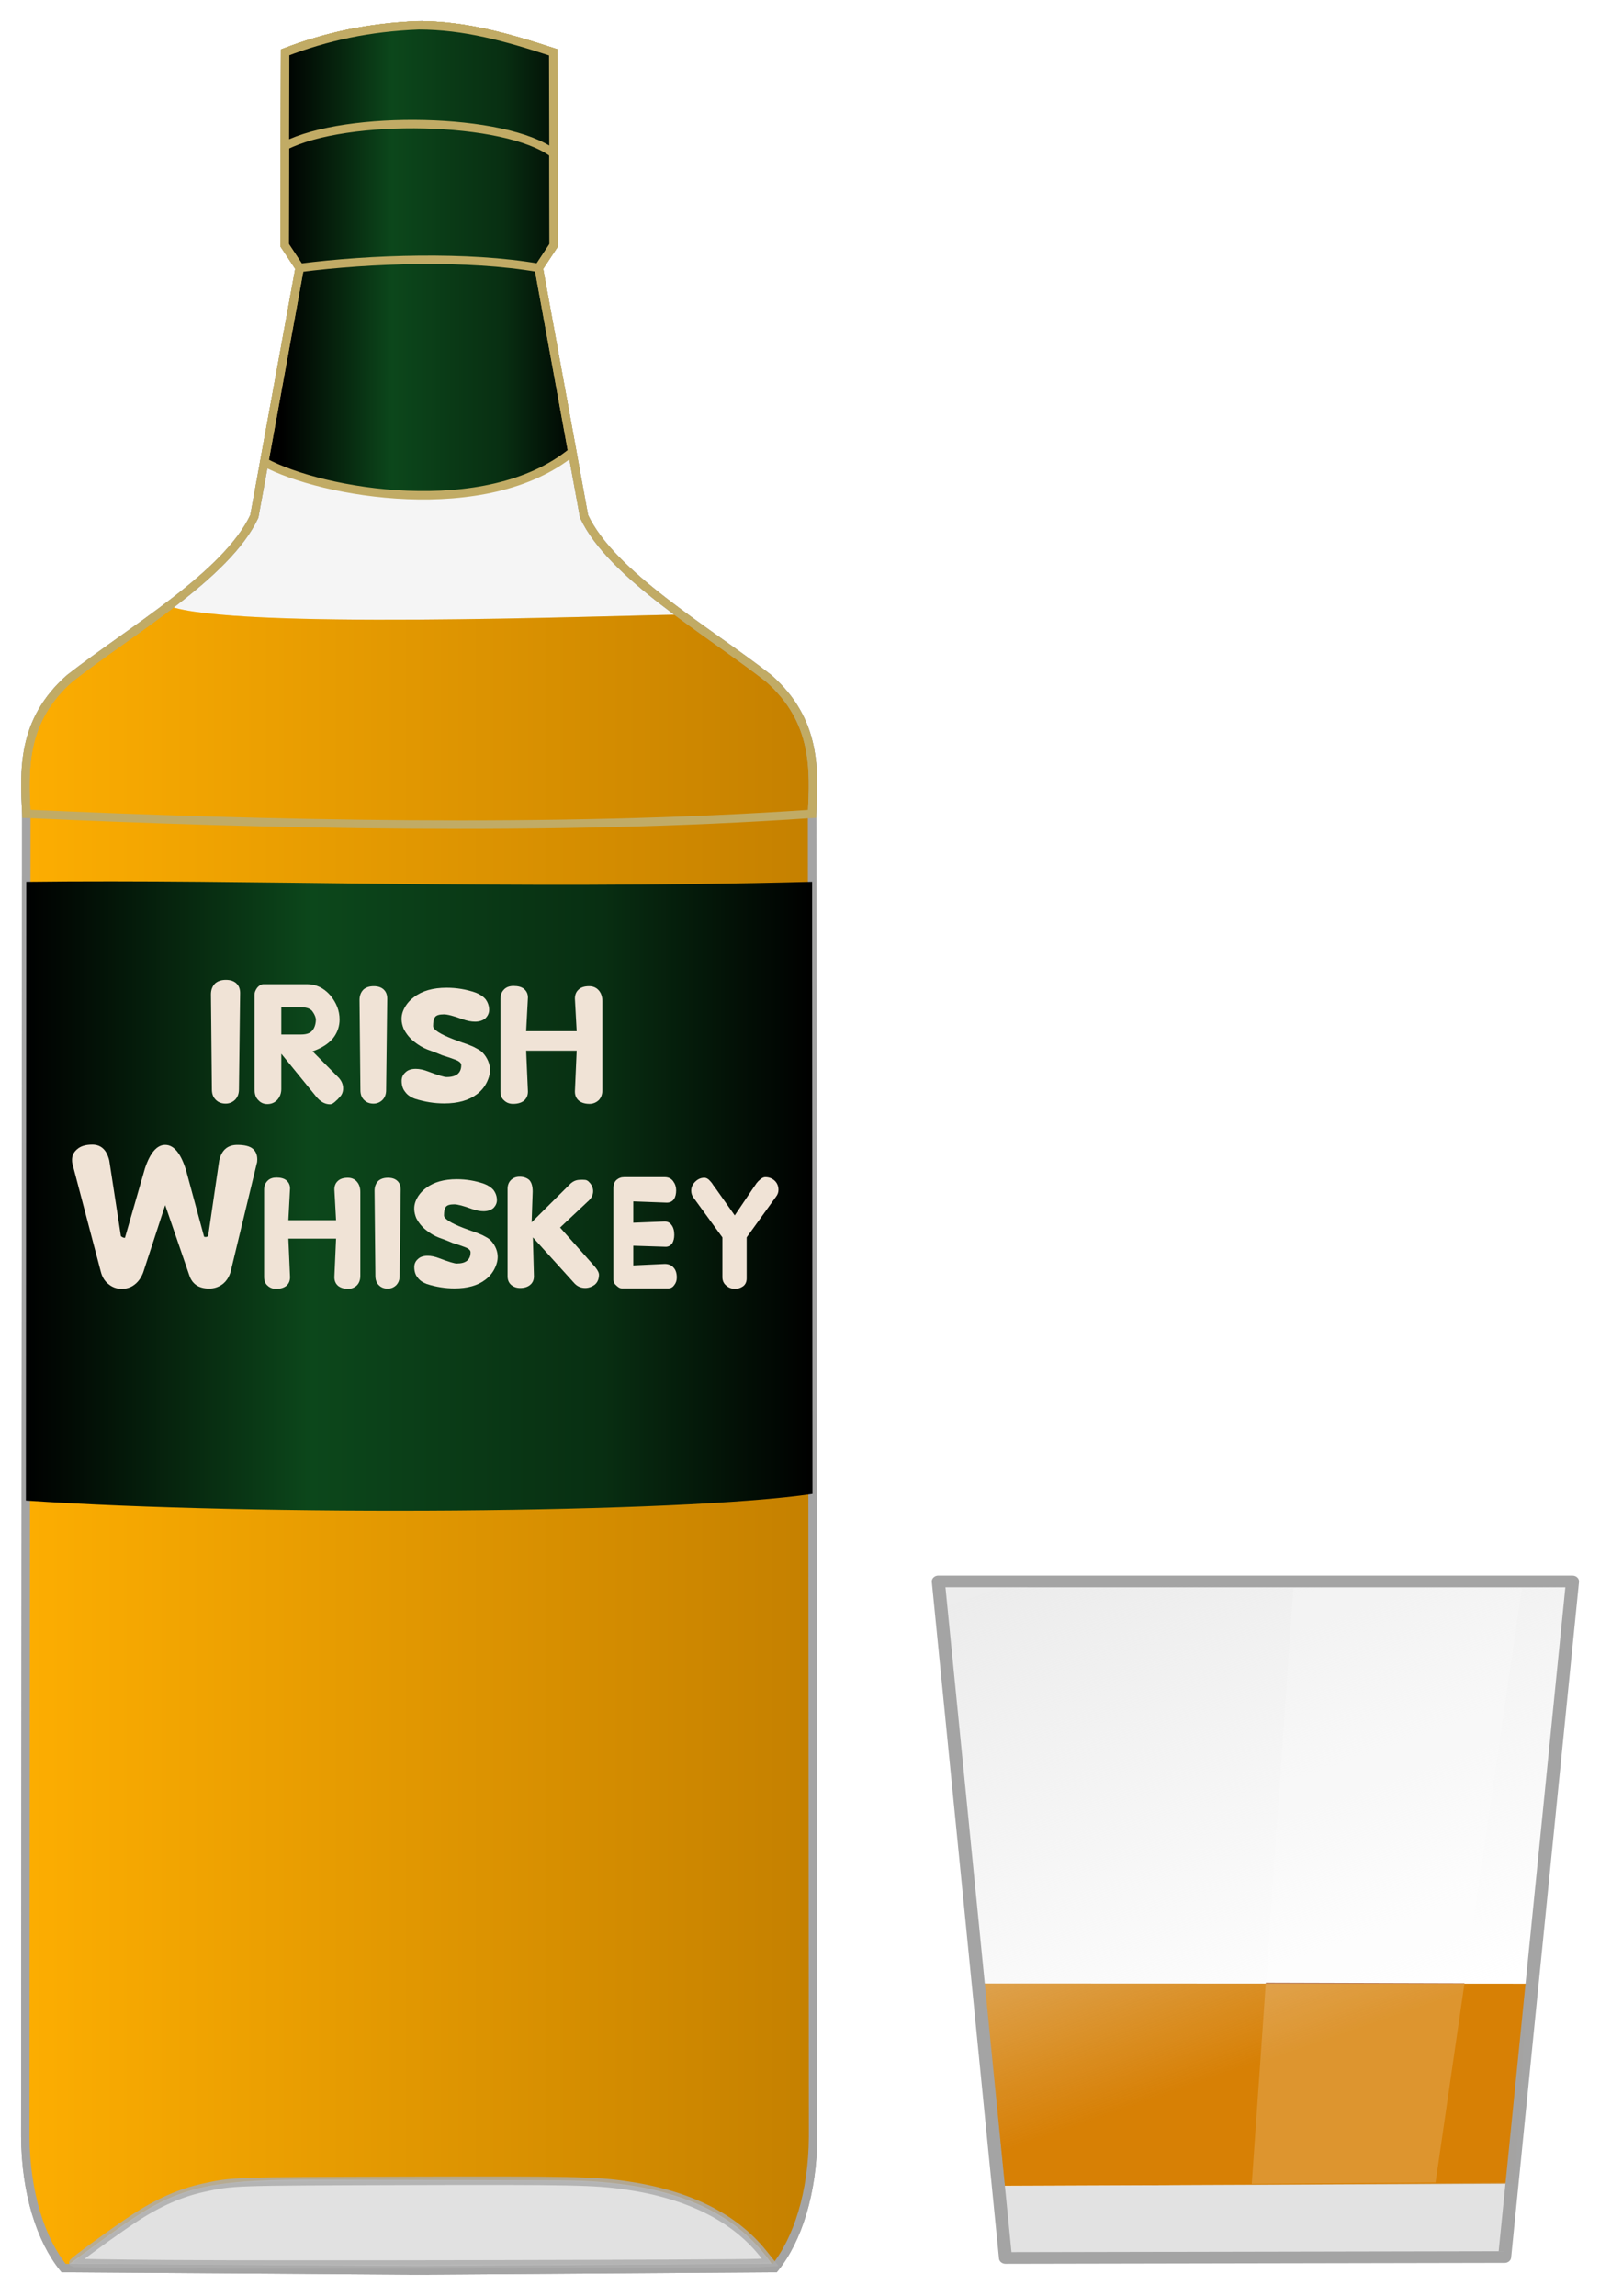
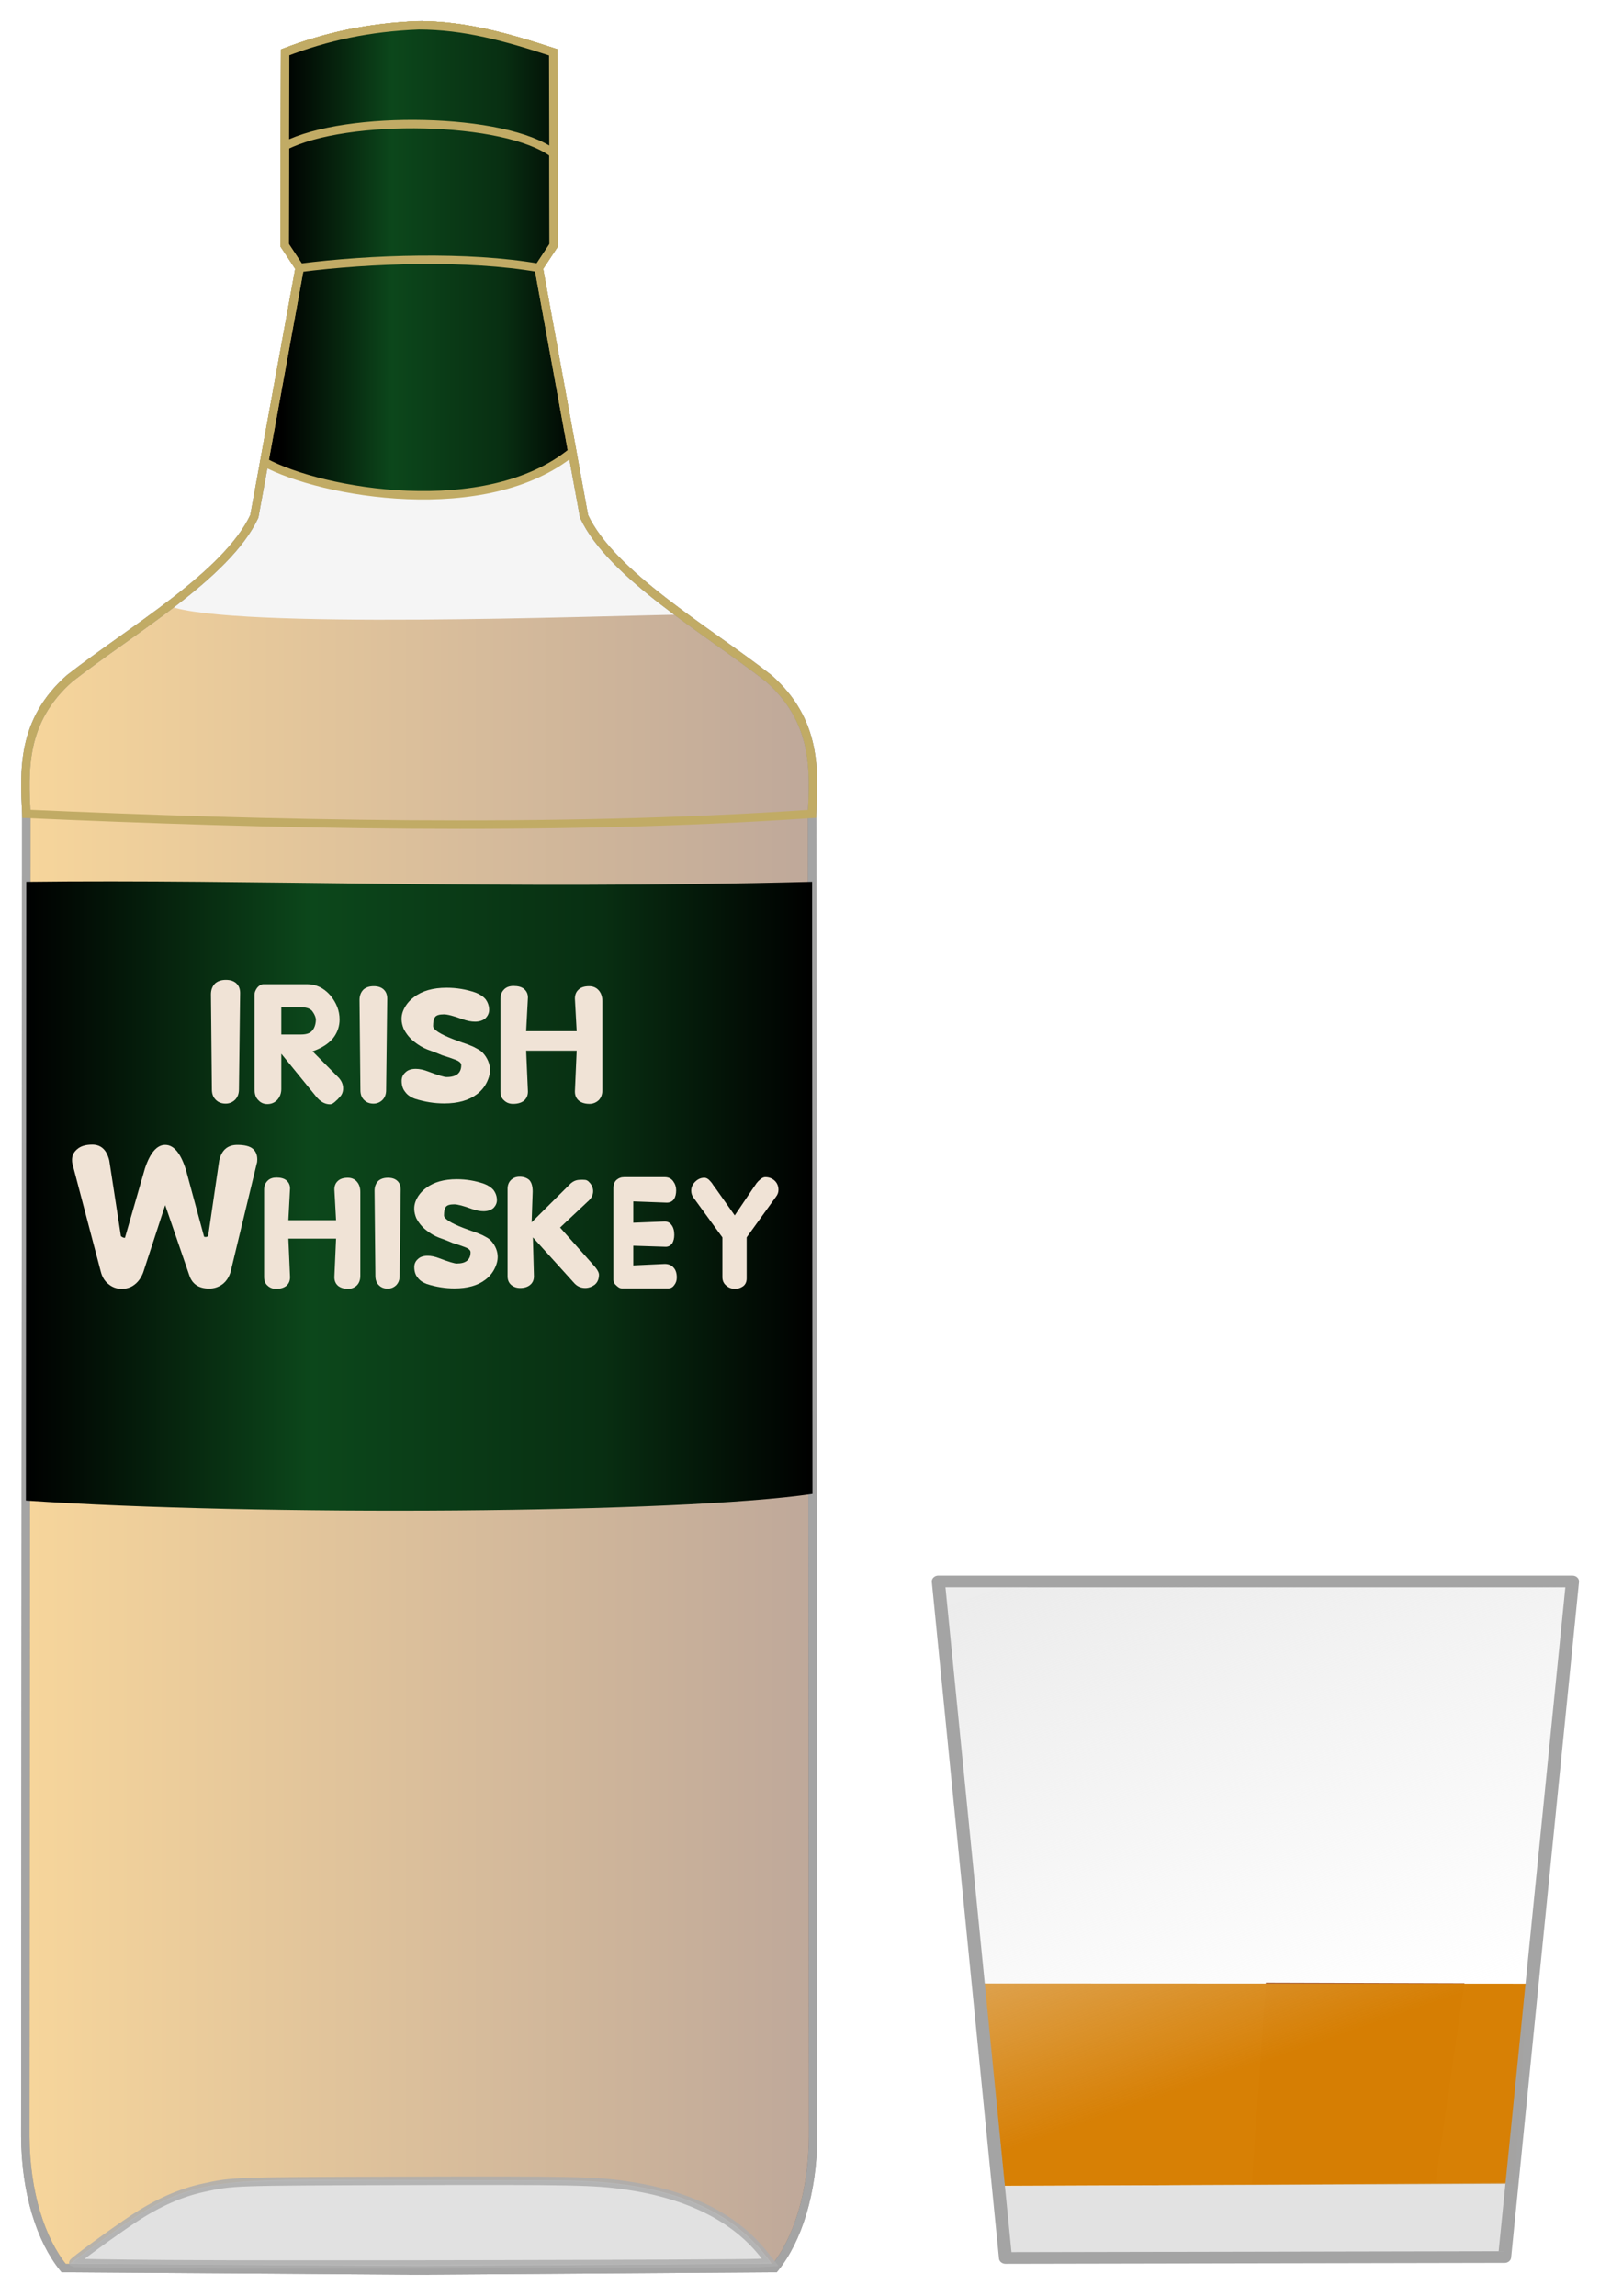
<svg xmlns="http://www.w3.org/2000/svg" xmlns:ns1="http://sodipodi.sourceforge.net/DTD/sodipodi-0.dtd" xmlns:ns2="http://www.inkscape.org/namespaces/inkscape" xmlns:xlink="http://www.w3.org/1999/xlink" id="svg2" ns1:docname="Irish_whiskey.svg" viewBox="0 0 758.59 1088.374" version="1.1" ns2:version="0.92.2 (5c3e80d, 2017-08-06)" width="758.59" height="1088.374" ns2:export-filename="/media/juhele/data_2TB/_GRAFIKA/Tullamore_whiskey/Irish_whiskey.svg.png" ns2:export-xdpi="135" ns2:export-ydpi="135">
  <title id="title1352">Bottle of Irish whiskey and a glass</title>
  <defs id="defs11">
    <linearGradient ns2:collect="always" id="linearGradient1174">
      <stop style="stop-color:#f89f02;stop-opacity:1;" offset="0" id="stop1170" />
      <stop style="stop-color:#622601;stop-opacity:1" offset="1" id="stop1172" />
    </linearGradient>
    <linearGradient ns2:collect="always" id="linearGradient1148">
      <stop style="stop-color:#000000;stop-opacity:1" offset="0" id="stop1144" />
      <stop id="stop1156" offset="0.363" style="stop-color:#0c471b;stop-opacity:1;" />
      <stop id="stop1154" offset="0.731" style="stop-color:#082f12;stop-opacity:1;" />
      <stop style="stop-color:#000000;stop-opacity:1" offset="1" id="stop1146" />
    </linearGradient>
    <linearGradient ns2:collect="always" id="linearGradient895">
      <stop style="stop-color:#ececec;stop-opacity:1;" offset="0" id="stop891" />
      <stop style="stop-color:#ececec;stop-opacity:0;" offset="1" id="stop893" />
    </linearGradient>
    <linearGradient ns2:collect="always" xlink:href="#linearGradient895" id="linearGradient897" x1="240.496" y1="426.965" x2="308.14" y2="600.931" gradientUnits="userSpaceOnUse" />
    <filter ns2:collect="always" style="color-interpolation-filters:sRGB" id="filter1023" x="-0.073" width="1.146" y="-0.03" height="1.059">
      <feGaussianBlur ns2:collect="always" stdDeviation="2.604" id="feGaussianBlur1025" />
    </filter>
    <linearGradient ns2:collect="always" xlink:href="#linearGradient1148" id="linearGradient1152" gradientUnits="userSpaceOnUse" x1="-212.438" y1="-654.932" x2="-68.981" y2="-654.774" />
    <linearGradient ns2:collect="always" xlink:href="#linearGradient1148" id="linearGradient1166" x1="-334.141" y1="-69.898" x2="39.347" y2="-69.898" gradientUnits="userSpaceOnUse" />
    <linearGradient ns2:collect="always" xlink:href="#linearGradient1174" id="linearGradient1176" x1="-200.662" y1="-72.39" x2="136.004" y2="-83.538" gradientUnits="userSpaceOnUse" gradientTransform="translate(-491.9,297.843)" />
    <linearGradient ns2:collect="always" xlink:href="#linearGradient1174" id="linearGradient1186" x1="-334.141" y1="-70.526" x2="39.347" y2="-70.526" gradientUnits="userSpaceOnUse" />
    <linearGradient ns2:collect="always" xlink:href="#linearGradient1148" id="linearGradient1307" gradientUnits="userSpaceOnUse" x1="-212.438" y1="-654.932" x2="-68.981" y2="-654.774" />
    <linearGradient ns2:collect="always" xlink:href="#linearGradient1148" id="linearGradient1309" gradientUnits="userSpaceOnUse" x1="-334.141" y1="-69.898" x2="39.347" y2="-69.898" />
    <linearGradient ns2:collect="always" xlink:href="#linearGradient1148" id="linearGradient1311" gradientUnits="userSpaceOnUse" x1="-212.438" y1="-654.932" x2="-68.981" y2="-654.774" />
    <linearGradient ns2:collect="always" xlink:href="#linearGradient1148" id="linearGradient1313" gradientUnits="userSpaceOnUse" x1="-212.438" y1="-654.932" x2="-68.981" y2="-654.774" />
  </defs>
  <ns1:namedview id="namedview11" bordercolor="#666666" ns2:pageshadow="2" guidetolerance="10" pagecolor="#ffffff" gridtolerance="10" ns2:window-maximized="1" ns2:zoom="0.22425739" objecttolerance="10" borderopacity="1" ns2:current-layer="g1305" ns2:cx="978.29239" ns2:cy="-334.25035" ns2:window-y="0" ns2:window-x="0" ns2:window-width="1920" showgrid="false" ns2:pageopacity="0" ns2:window-height="1140" fit-margin-top="10" fit-margin-left="10" fit-margin-bottom="10" fit-margin-right="10" />
  <g id="g1305" transform="translate(346.141,751.717)">
    <g id="g1348">
      <path ns1:nodetypes="ccccccccccccccccccccccc" ns2:connector-curvature="0" id="path1140" d="m -147.743,-739.717 c -23.301,0.929 -43.258,5.203 -63.215,12.82 l -0.231,91.412 7.119,10.777 -21.494,117.779 c -13.014,27.822 -58.358,53.972 -87.537,76.777 -23.02,20.303 -21.515,43.949 -20.566,64.252 l -0.475,627.033 c 0.144,26.687 7.384,49.039 18.17,62.326 l 165.836,1.145 v 0.037 l 2.738,-0.019 2.738,0.019 v -0.037 L 21.179,323.46 C 31.965,310.174 39.202,287.822 39.347,261.134 l -0.473,-627.033 c 0.948,-20.303 2.454,-43.949 -20.566,-64.252 -29.179,-22.805 -74.523,-48.956 -87.537,-76.777 l -21.494,-117.779 7.117,-10.777 -0.229,-91.412 c -22.669,-7.405 -42.043,-12.794 -63.908,-12.82 z" style="opacity:1;fill:#ececec;fill-opacity:0.505;stroke:#a4a4a4;stroke-width:4;stroke-miterlimit:4;stroke-dasharray:none;stroke-dashoffset:0;stroke-opacity:1" />
      <g id="g1033" transform="matrix(1.5,0,0,1.34,-214.338,-577.684)">
        <path ns1:nodetypes="ccccc" d="m 375.022,571.76 -9.147,70.463 -58.084,0.505 4.438,-71.17 z" ns2:connector-curvature="0" style="opacity:0.99;fill:#953800;fill-opacity:1" id="path889" />
        <g id="layer1" style="opacity:0.99;fill:#d77f03;fill-opacity:1" transform="matrix(0.976,0,0,1.093,53.623,-36.174)">
          <path id="path3757" style="fill:#d77f03;fill-opacity:1" ns2:connector-curvature="0" d="m 180.339,621.756 165.196,-0.647 4.259,-64.773 -176.066,-0.071 z" ns1:nodetypes="ccccc" />
        </g>
        <path ns1:nodetypes="ccccc" d="m 227.695,643.547 2.252,25.381 157.77,-0.332 2.349,-26.187 z" ns2:connector-curvature="0" style="opacity:0.99;fill:#cccccc;fill-opacity:0.569;stroke:none;stroke-width:4.13;stroke-linejoin:round;stroke-miterlimit:4;stroke-dasharray:none;stroke-opacity:1" id="path878" />
        <path id="path2985" style="opacity:0.99;fill:url(#linearGradient897);fill-opacity:1;stroke:#a4a4a4;stroke-width:4.13;stroke-linejoin:round;stroke-miterlimit:4;stroke-dasharray:none;stroke-opacity:1" ns2:connector-curvature="0" d="m 208.712,429.588 21.235,239.34 157.77,-0.332 21.443,-239 z" ns1:nodetypes="ccccc" />
-         <path id="path3755" style="opacity:0.99;fill:#ffffff;fill-opacity:0.179;filter:url(#filter1023)" ns2:connector-curvature="0" d="m 320.923,432.112 h 72.226 l -27.274,210.11 -58.084,0.505 z" />
      </g>
-       <path ns1:nodetypes="cccccsscccccc" ns2:connector-curvature="0" id="path1138" d="m -266.163,-464.476 c -15.853,12.055 -33.189,23.543 -46.937,34.288 -23.02,20.303 -21.515,43.949 -20.566,64.252 l -0.475,627.033 c 0.144,26.687 7.384,49.039 18.17,62.326 47.405,-34.055 51.435,-42.055 116.554,-41.876 l 119.091,0.326 c 64.509,0.177 88.524,22.327 101.506,41.551 10.786,-13.287 18.023,-35.639 18.168,-62.326 l -0.473,-627.033 c 0.948,-20.303 2.454,-43.949 -20.566,-64.252 -12.174,-9.515 -27.161,-19.611 -41.441,-30.169 -39.277,0.578 -212.753,7.159 -243.03,-4.119 z" style="opacity:1;fill:#ffb600;fill-opacity:1;stroke:none;stroke-width:4;stroke-miterlimit:4;stroke-dasharray:none;stroke-dashoffset:0;stroke-opacity:1" />
      <path style="opacity:0.373;fill:url(#linearGradient1186);fill-opacity:1;stroke:none;stroke-width:4;stroke-miterlimit:4;stroke-dasharray:none;stroke-dashoffset:0;stroke-opacity:1" d="m -266.163,-464.476 c -15.853,12.055 -33.189,23.543 -46.937,34.288 -23.02,20.303 -21.515,43.949 -20.566,64.252 l -0.475,627.033 c 0.144,26.687 7.384,49.039 18.17,62.326 47.405,-34.055 51.435,-42.055 116.554,-41.876 l 119.091,0.326 c 64.509,0.177 88.524,22.327 101.506,41.551 10.786,-13.287 18.023,-35.639 18.168,-62.326 l -0.473,-627.033 c 0.948,-20.303 2.454,-43.949 -20.566,-64.252 -12.174,-9.515 -27.161,-19.611 -41.441,-30.169 -39.277,0.578 -212.753,7.159 -243.03,-4.119 z" id="path1178" ns2:connector-curvature="0" ns1:nodetypes="cccccsscccccc" />
      <path style="opacity:1;fill:none;fill-opacity:0.505;stroke:#a4a4a4;stroke-width:4;stroke-miterlimit:4;stroke-dasharray:none;stroke-dashoffset:0;stroke-opacity:1" d="m -147.743,-739.717 c -23.301,0.929 -43.258,5.203 -63.215,12.82 l -0.231,91.412 7.119,10.777 -21.494,117.779 c -13.014,27.822 -58.358,53.972 -87.537,76.777 -23.02,20.303 -21.515,43.949 -20.566,64.252 l -0.475,627.033 c 0.144,26.687 7.384,49.039 18.17,62.326 l 165.836,1.145 v 0.037 l 2.738,-0.019 2.738,0.019 v -0.037 L 21.179,323.46 C 31.965,310.174 39.202,287.822 39.347,261.134 l -0.473,-627.033 c 0.948,-20.303 2.454,-43.949 -20.566,-64.252 -29.179,-22.805 -74.523,-48.956 -87.537,-76.777 l -21.494,-117.779 7.117,-10.777 -0.229,-91.412 c -22.669,-7.405 -42.043,-12.794 -63.908,-12.82 z" id="rect1128" ns2:connector-curvature="0" ns1:nodetypes="ccccccccccccccccccccccc" />
      <path style="opacity:1;fill:url(#linearGradient1307);fill-opacity:1;stroke:#c1ab65;stroke-width:4;stroke-miterlimit:4;stroke-dasharray:none;stroke-dashoffset:0;stroke-opacity:1" d="m -147.743,-739.717 c -23.301,0.929 -43.258,5.203 -63.215,12.82 l -0.231,91.412 7.119,10.777 -16.793,92.017 c 27.003,14.75 105.44,28.482 146.044,-4.86 l -15.906,-87.157 7.117,-10.777 -0.229,-91.412 c -22.669,-7.405 -42.043,-12.794 -63.908,-12.82 z" id="path1142" ns2:connector-curvature="0" ns1:nodetypes="cccccccccc" />
      <path style="opacity:1;fill:url(#linearGradient1309);fill-opacity:1;stroke:none;stroke-width:4;stroke-miterlimit:4;stroke-dasharray:none;stroke-dashoffset:0;stroke-opacity:1" d="m -333.691,-333.729 -0.177,293.33 c 109.316,7.45 310.309,6.16 372.94,-3.155 l -0.174,-290.176 c -149.52,3.838 -265.335,-1.293 -372.59,0.002 z" id="path1158" ns2:connector-curvature="0" ns1:nodetypes="cccccc" />
-       <path style="opacity:0.846;fill:#cccccc;fill-opacity:0.565;stroke:#acacac;stroke-width:4;stroke-miterlimit:4;stroke-dasharray:none;stroke-dashoffset:0;stroke-opacity:1" d="m -266.907,321.633 c -24.27,-0.192 -44.283,-0.504 -44.473,-0.694 -0.388,-0.388 19.532,-14.906 28.959,-21.106 11.239,-7.392 21.916,-12.096 32.82,-14.458 14.003,-3.034 13.137,-3.004 94.823,-3.243 79.36,-0.232 90.626,-0.006 105.348,2.116 29.393,4.236 51.18,15.022 64.992,32.175 l 3.467,4.305 -5.802,0.347 c -8.686,0.519 -229.396,0.96 -280.134,0.559 z" id="path1188" ns2:connector-curvature="0" />
+       <path style="opacity:0.846;fill:#cccccc;fill-opacity:0.565;stroke:#acacac;stroke-width:4;stroke-miterlimit:4;stroke-dasharray:none;stroke-dashoffset:0;stroke-opacity:1" d="m -266.907,321.633 c -24.27,-0.192 -44.283,-0.504 -44.473,-0.694 -0.388,-0.388 19.532,-14.906 28.959,-21.106 11.239,-7.392 21.916,-12.096 32.82,-14.458 14.003,-3.034 13.137,-3.004 94.823,-3.243 79.36,-0.232 90.626,-0.006 105.348,2.116 29.393,4.236 51.18,15.022 64.992,32.175 l 3.467,4.305 -5.802,0.347 c -8.686,0.519 -229.396,0.96 -280.134,0.559 " id="path1188" ns2:connector-curvature="0" />
      <path ns1:nodetypes="cccccccc" ns2:connector-curvature="0" id="path1190" d="m -147.743,-739.717 c -23.301,0.929 -43.258,5.203 -63.215,12.82 l -0.231,91.412 7.119,10.777 c 33.576,-4.326 79.951,-5.856 113.346,0 l 7.117,-10.777 -0.229,-91.412 c -22.669,-7.405 -42.043,-12.794 -63.908,-12.82 z" style="opacity:1;fill:url(#linearGradient1311);fill-opacity:1;stroke:#c1ab65;stroke-width:4;stroke-miterlimit:4;stroke-dasharray:none;stroke-dashoffset:0;stroke-opacity:1" />
      <path ns1:nodetypes="cccccccccccccc" ns2:connector-curvature="0" id="path1136" d="m -147.743,-739.717 c -23.301,0.929 -43.258,5.203 -63.215,12.82 l -0.231,91.412 7.119,10.777 -21.494,117.779 c -13.014,27.822 -58.358,53.972 -87.537,76.777 -23.02,20.303 -21.515,43.949 -20.566,64.252 112.193,4.947 248.373,8.495 372.541,0 0.948,-20.303 2.454,-43.949 -20.566,-64.252 -29.179,-22.805 -74.523,-48.956 -87.537,-76.777 l -21.494,-117.779 7.117,-10.777 -0.229,-91.412 c -22.669,-7.405 -42.043,-12.794 -63.908,-12.82 z" style="opacity:1;fill:none;fill-opacity:0.505;stroke:#c1ab65;stroke-width:4;stroke-miterlimit:4;stroke-dasharray:none;stroke-dashoffset:0;stroke-opacity:1" />
      <path style="opacity:1;fill:url(#linearGradient1313);fill-opacity:1;stroke:#c1ab65;stroke-width:4;stroke-miterlimit:4;stroke-dasharray:none;stroke-dashoffset:0;stroke-opacity:1" d="m -147.743,-739.717 c -23.301,0.929 -43.258,5.203 -63.215,12.82 -0.037,14.785 -0.075,29.57 -0.112,44.355 29.227,-14.942 104.711,-13.627 127.355,3.547 l -0.12,-47.903 c -22.669,-7.405 -42.043,-12.794 -63.908,-12.82 z" id="path1192" ns2:connector-curvature="0" ns1:nodetypes="cccccc" />
      <g id="g1270">
        <g id="text1198" style="font-style:normal;font-weight:normal;font-size:107.575px;line-height:1.25;font-family:sans-serif;letter-spacing:0px;word-spacing:0px;fill:#f0e3d6;fill-opacity:1;stroke:none;stroke-width:2.689" aria-label="IRISH">
          <path ns2:connector-curvature="0" id="path1244" style="font-size:113.333px" d="m -245.687,-235.297 -0.443,-45.046 q 0,-3.21 1.992,-5.202 1.882,-1.66 5.091,-1.66 3.21,0 4.98,1.66 1.771,1.66 1.771,4.538 l -0.553,45.71 q 0,3.099 -1.882,4.98 -1.882,1.771 -4.427,1.771 -2.878,0 -4.648,-1.771 -1.882,-1.771 -1.882,-4.98 z" />
          <path ns2:connector-curvature="0" id="path1246" style="font-style:normal;font-variant:normal;font-weight:normal;font-stretch:normal;font-size:107.575px;font-family:Dyuthi;-inkscape-font-specification:'Dyuthi, Normal';font-variant-ligatures:normal;font-variant-caps:normal;font-variant-numeric:normal;font-feature-settings:normal;text-align:center;writing-mode:lr-tb;text-anchor:middle;fill:#f0e3d6;fill-opacity:1;stroke-width:2.689" d="m -225.478,-280.221 q 0,-1.471 1.261,-3.257 1.471,-1.681 2.942,-1.681 h 20.801 q 6.198,0 10.821,5.148 4.517,5.358 4.517,11.556 0,4.832 -2.942,8.719 -3.257,4.097 -9.875,6.408 l 12.501,12.606 q 1.996,2.311 1.996,4.938 0,2.521 -1.681,4.202 -0.63,0.84 -2.101,2.101 -1.366,1.261 -2.416,1.261 -3.572,0 -6.513,-3.572 l -16.599,-20.38 v 16.704 q 0,3.047 -1.996,5.253 -1.891,1.891 -4.622,1.891 -2.626,0 -4.307,-1.891 -1.786,-1.681 -1.786,-5.253 z m 12.711,5.988 v 12.922 h 9.35 q 3.887,0 5.358,-1.891 1.576,-1.891 1.681,-5.043 0,-1.786 -1.681,-4.097 -1.471,-1.891 -5.358,-1.891 z" />
          <path ns2:connector-curvature="0" id="path1248" style="font-style:normal;font-variant:normal;font-weight:normal;font-stretch:normal;font-size:107.575px;font-family:Dyuthi;-inkscape-font-specification:'Dyuthi, Normal';font-variant-ligatures:normal;font-variant-caps:normal;font-variant-numeric:normal;font-feature-settings:normal;text-align:center;writing-mode:lr-tb;text-anchor:middle;fill:#f0e3d6;fill-opacity:1;stroke-width:2.689" d="m -175.262,-234.942 -0.42,-42.757 q 0,-3.047 1.891,-4.938 1.786,-1.576 4.832,-1.576 3.047,0 4.727,1.576 1.681,1.576 1.681,4.307 l -0.525,43.387 q 0,2.942 -1.786,4.727 -1.786,1.681 -4.202,1.681 -2.731,0 -4.412,-1.681 -1.786,-1.681 -1.786,-4.727 z" />
          <path ns2:connector-curvature="0" id="path1250" style="font-style:normal;font-variant:normal;font-weight:normal;font-stretch:normal;font-size:107.575px;font-family:Dyuthi;-inkscape-font-specification:'Dyuthi, Normal';font-variant-ligatures:normal;font-variant-caps:normal;font-variant-numeric:normal;font-feature-settings:normal;text-align:center;writing-mode:lr-tb;text-anchor:middle;fill:#f0e3d6;fill-opacity:1;stroke-width:2.689" d="m -154.777,-264.042 q -1.786,-4.412 -0.315,-8.299 1.576,-3.992 5.253,-6.723 5.778,-4.412 15.443,-4.412 7.144,0 13.762,2.311 3.047,1.156 4.727,3.152 1.681,2.311 1.681,5.043 0,2.206 -1.786,3.992 -1.891,1.576 -4.938,1.576 -2.626,0 -5.883,-1.156 -6.303,-2.311 -8.825,-2.311 -3.257,0 -4.202,1.261 -0.945,1.261 -0.945,4.307 0,2.521 9.77,6.303 1.366,0.525 3.992,1.471 2.626,0.84 3.992,1.471 1.471,0.525 3.257,1.576 1.891,0.945 3.047,2.416 1.261,1.471 2.101,3.467 1.681,4.202 -0.105,8.614 -1.681,4.307 -5.358,7.039 -5.673,4.307 -15.443,4.307 -6.934,0 -13.867,-2.206 -3.152,-1.156 -4.622,-3.257 -1.681,-1.996 -1.681,-5.253 0,-2.416 1.786,-3.992 1.681,-1.681 4.938,-1.681 2.626,0 5.883,1.261 6.934,2.626 8.719,2.626 6.934,0 6.934,-5.673 0,-1.471 -2.731,-2.521 -2.731,-1.051 -6.198,-2.101 -3.677,-1.576 -7.039,-2.731 -3.257,-1.261 -6.408,-3.782 -3.152,-2.521 -4.938,-6.093 z" />
          <path ns2:connector-curvature="0" id="path1252" style="font-style:normal;font-variant:normal;font-weight:normal;font-stretch:normal;font-size:107.575px;font-family:Dyuthi;-inkscape-font-specification:'Dyuthi, Normal';font-variant-ligatures:normal;font-variant-caps:normal;font-variant-numeric:normal;font-feature-settings:normal;text-align:center;writing-mode:lr-tb;text-anchor:middle;fill:#f0e3d6;fill-opacity:1;stroke-width:2.689" d="m -108.868,-278.33 q 0,-2.731 1.891,-4.517 1.576,-1.471 4.307,-1.471 3.257,0 4.938,1.366 1.891,1.576 1.891,4.097 l -0.84,15.968 h 23.952 l -0.84,-15.443 q 0,-2.731 1.786,-4.307 1.681,-1.576 4.938,-1.576 2.626,0 4.307,1.681 1.996,1.996 1.996,5.463 v 42.127 q 0,3.047 -1.786,4.832 -1.891,1.681 -4.307,1.681 -3.257,0 -5.148,-1.576 -1.786,-1.576 -1.786,-4.307 l 0.84,-19.33 h -23.952 l 0.84,19.33 q 0,2.731 -1.786,4.307 -1.891,1.576 -5.253,1.576 -2.521,0 -4.202,-1.576 -1.786,-1.471 -1.786,-4.307 z" />
        </g>
        <g id="text1216" style="font-style:normal;font-weight:normal;font-size:101.551px;line-height:1.25;font-family:sans-serif;letter-spacing:0px;word-spacing:0px;fill:#f0e3d6;fill-opacity:1;stroke:none;stroke-width:2.539" aria-label="HISKEY">
          <path ns2:connector-curvature="0" id="path1231" style="font-style:normal;font-variant:normal;font-weight:normal;font-stretch:normal;font-size:101.551px;font-family:Dyuthi;-inkscape-font-specification:'Dyuthi, Normal';font-variant-ligatures:normal;font-variant-caps:normal;font-variant-numeric:normal;font-feature-settings:normal;text-align:center;writing-mode:lr-tb;text-anchor:middle;fill:#f0e3d6;fill-opacity:1;stroke-width:2.539" d="m -220.922,-187.842 q 0,-2.578 1.785,-4.264 1.488,-1.388 4.066,-1.388 3.074,0 4.661,1.289 1.785,1.488 1.785,3.868 l -0.793,15.074 h 22.611 L -187.6,-187.842 q 0,-2.578 1.686,-4.066 1.587,-1.488 4.661,-1.488 2.479,0 4.066,1.587 1.884,1.884 1.884,5.157 v 39.768 q 0,2.876 -1.686,4.562 -1.785,1.587 -4.066,1.587 -3.074,0 -4.859,-1.488 -1.686,-1.488 -1.686,-4.066 l 0.793,-18.247 h -22.611 l 0.793,18.247 q 0,2.578 -1.686,4.066 -1.785,1.488 -4.959,1.488 -2.38,0 -3.967,-1.488 -1.686,-1.388 -1.686,-4.066 z" />
          <path ns2:connector-curvature="0" id="path1233" style="font-style:normal;font-variant:normal;font-weight:normal;font-stretch:normal;font-size:101.551px;font-family:Dyuthi;-inkscape-font-specification:'Dyuthi, Normal';font-variant-ligatures:normal;font-variant-caps:normal;font-variant-numeric:normal;font-feature-settings:normal;text-align:center;writing-mode:lr-tb;text-anchor:middle;fill:#f0e3d6;fill-opacity:1;stroke-width:2.539" d="m -168.162,-146.884 -0.397,-40.363 q 0,-2.876 1.785,-4.661 1.686,-1.488 4.562,-1.488 2.876,0 4.463,1.488 1.587,1.488 1.587,4.066 l -0.496,40.958 q 0,2.777 -1.686,4.463 -1.686,1.587 -3.967,1.587 -2.578,0 -4.165,-1.587 -1.686,-1.587 -1.686,-4.463 z" />
          <path ns2:connector-curvature="0" id="path1235" style="font-style:normal;font-variant:normal;font-weight:normal;font-stretch:normal;font-size:101.551px;font-family:Dyuthi;-inkscape-font-specification:'Dyuthi, Normal';font-variant-ligatures:normal;font-variant-caps:normal;font-variant-numeric:normal;font-feature-settings:normal;text-align:center;writing-mode:lr-tb;text-anchor:middle;fill:#f0e3d6;fill-opacity:1;stroke-width:2.539" d="m -148.824,-174.354 q -1.686,-4.165 -0.298,-7.835 1.488,-3.768 4.959,-6.347 5.454,-4.165 14.578,-4.165 6.744,0 12.991,2.182 2.876,1.091 4.463,2.975 1.587,2.182 1.587,4.76 0,2.083 -1.686,3.768 -1.785,1.488 -4.661,1.488 -2.479,0 -5.554,-1.091 -5.95,-2.182 -8.33,-2.182 -3.074,0 -3.967,1.19 -0.893,1.19 -0.893,4.066 0,2.38 9.223,5.95 1.289,0.496 3.768,1.388 2.479,0.793 3.768,1.388 1.388,0.496 3.074,1.488 1.785,0.893 2.876,2.281 1.19,1.388 1.983,3.273 1.587,3.967 -0.099,8.132 -1.587,4.066 -5.058,6.644 -5.355,4.066 -14.578,4.066 -6.545,0 -13.091,-2.083 -2.975,-1.091 -4.364,-3.074 -1.587,-1.884 -1.587,-4.959 0,-2.281 1.686,-3.768 1.587,-1.587 4.661,-1.587 2.479,0 5.554,1.19 6.545,2.479 8.231,2.479 6.545,0 6.545,-5.355 0,-1.388 -2.578,-2.38 -2.578,-0.992 -5.851,-1.983 -3.471,-1.488 -6.644,-2.578 -3.074,-1.19 -6.049,-3.57 -2.975,-2.38 -4.661,-5.752 z" />
          <path ns2:connector-curvature="0" id="path1237" style="font-style:normal;font-variant:normal;font-weight:normal;font-stretch:normal;font-size:101.551px;font-family:Dyuthi;-inkscape-font-specification:'Dyuthi, Normal';font-variant-ligatures:normal;font-variant-caps:normal;font-variant-numeric:normal;font-feature-settings:normal;text-align:center;writing-mode:lr-tb;text-anchor:middle;fill:#f0e3d6;fill-opacity:1;stroke-width:2.539" d="m -105.486,-188.139 q 0,-2.678 1.686,-4.264 1.587,-1.488 4.066,-1.488 2.678,0 4.463,1.488 1.686,1.686 1.686,5.554 l -0.496,14.578 18.049,-17.95 q 2.083,-2.182 4.859,-2.182 1.091,-0.099 2.083,0 1.091,0 1.884,0.694 2.281,2.083 2.281,4.661 0,2.777 -2.578,4.959 l -13.091,12.297 15.074,16.958 q 3.372,3.57 3.372,5.355 0,3.074 -1.983,4.76 -2.182,1.587 -4.562,1.587 -3.074,0 -5.157,-2.281 l -19.636,-21.718 0.496,18.446 q 0,2.578 -1.785,4.066 -1.785,1.488 -4.76,1.488 -2.479,0 -4.264,-1.488 -1.686,-1.488 -1.686,-4.066 z" />
          <path ns2:connector-curvature="0" id="path1239" style="font-style:normal;font-variant:normal;font-weight:normal;font-stretch:normal;font-size:101.551px;font-family:Dyuthi;-inkscape-font-specification:'Dyuthi, Normal';font-variant-ligatures:normal;font-variant-caps:normal;font-variant-numeric:normal;font-feature-settings:normal;text-align:center;writing-mode:lr-tb;text-anchor:middle;fill:#f0e3d6;fill-opacity:1;stroke-width:2.539" d="m -55.306,-188.536 q 0,-2.38 1.388,-3.768 1.587,-1.388 3.669,-1.388 h 19.239 q 2.678,0 4.066,1.983 1.388,1.884 1.388,4.264 0,2.678 -1.091,4.264 -1.19,1.587 -3.372,1.587 l -15.867,-0.595 v 10.115 l 14.876,-0.595 q 2.083,0 3.273,1.686 1.289,1.686 1.289,4.661 0,2.38 -0.992,4.066 -1.19,1.587 -3.074,1.587 l -15.372,-0.496 v 9.322 l 14.876,-0.694 q 2.777,0 4.264,1.785 1.488,1.587 1.488,4.661 0,2.083 -1.19,3.57 -1.091,1.587 -2.876,1.587 h -22.016 q -1.19,0 -2.578,-1.388 -1.388,-1.091 -1.388,-2.678 z" />
          <path ns2:connector-curvature="0" id="path1241" style="font-style:normal;font-variant:normal;font-weight:normal;font-stretch:normal;font-size:101.551px;font-family:Dyuthi;-inkscape-font-specification:'Dyuthi, Normal';font-variant-ligatures:normal;font-variant-caps:normal;font-variant-numeric:normal;font-feature-settings:normal;text-align:center;writing-mode:lr-tb;text-anchor:middle;fill:#f0e3d6;fill-opacity:1;stroke-width:2.539" d="m -7.109,-188.734 9.322,13.19 8.628,-12.793 q 1.19,-1.785 1.785,-2.578 0.595,-0.793 1.785,-1.785 1.19,-0.992 2.281,-0.992 2.678,0 4.562,1.785 1.686,1.686 1.686,4.264 0,1.785 -1.19,3.273 l -13.884,19.239 v 19.438 q 0,2.38 -1.587,3.669 -1.785,1.289 -3.868,1.289 -2.479,0 -4.165,-1.488 -1.884,-1.488 -1.884,-4.066 v -18.843 l -13.785,-18.942 q -0.992,-1.388 -0.992,-3.173 0,-2.479 1.884,-4.264 1.884,-1.884 4.364,-1.884 0.595,0 1.19,0.298 0.595,0.298 1.091,0.793 0.496,0.496 0.992,1.091 0.496,0.595 0.893,1.289 0.496,0.595 0.893,1.19 z" />
        </g>
        <g id="text1226" style="font-style:normal;font-weight:normal;font-size:131.108px;line-height:1.25;font-family:sans-serif;letter-spacing:0px;word-spacing:0px;fill:#f0e3d6;fill-opacity:1;stroke:none;stroke-width:3.278" aria-label="W">
          <path ns2:connector-curvature="0" id="path1228" style="font-style:normal;font-variant:normal;font-weight:normal;font-stretch:normal;font-size:131.108px;font-family:Dyuthi;-inkscape-font-specification:'Dyuthi, Normal';font-variant-ligatures:normal;font-variant-caps:normal;font-variant-numeric:normal;font-feature-settings:normal;text-align:center;writing-mode:lr-tb;text-anchor:middle;fill:#f0e3d6;fill-opacity:1;stroke-width:3.278" d="m -311.866,-200.272 q -0.128,-0.512 -0.128,-1.664 0,-2.945 2.433,-4.993 2.433,-2.177 7.17,-2.177 6.274,0 8.066,7.554 l 5.506,35.85 q 1.024,0.768 1.664,0.768 h 0.256 l 9.475,-32.905 q 3.713,-11.139 9.603,-11.139 6.146,0 9.859,11.907 l 8.578,31.625 q 0.256,0.128 0.896,0.128 0.384,0 1.024,-0.384 l 5.249,-35.85 q 1.664,-7.426 8.578,-7.426 5.121,0 7.298,1.792 2.177,1.792 2.177,5.121 0,1.28 -0.256,1.921 l -12.419,51.47 q -1.152,3.713 -3.841,5.762 -2.817,2.049 -6.274,2.049 -7.426,0 -9.475,-6.402 l -11.395,-33.161 -10.371,31.753 q -1.408,3.841 -4.097,5.89 -2.561,2.049 -6.146,2.049 -3.457,0 -6.018,-2.049 -2.817,-2.049 -3.841,-5.89 z" />
        </g>
      </g>
    </g>
  </g>
</svg>